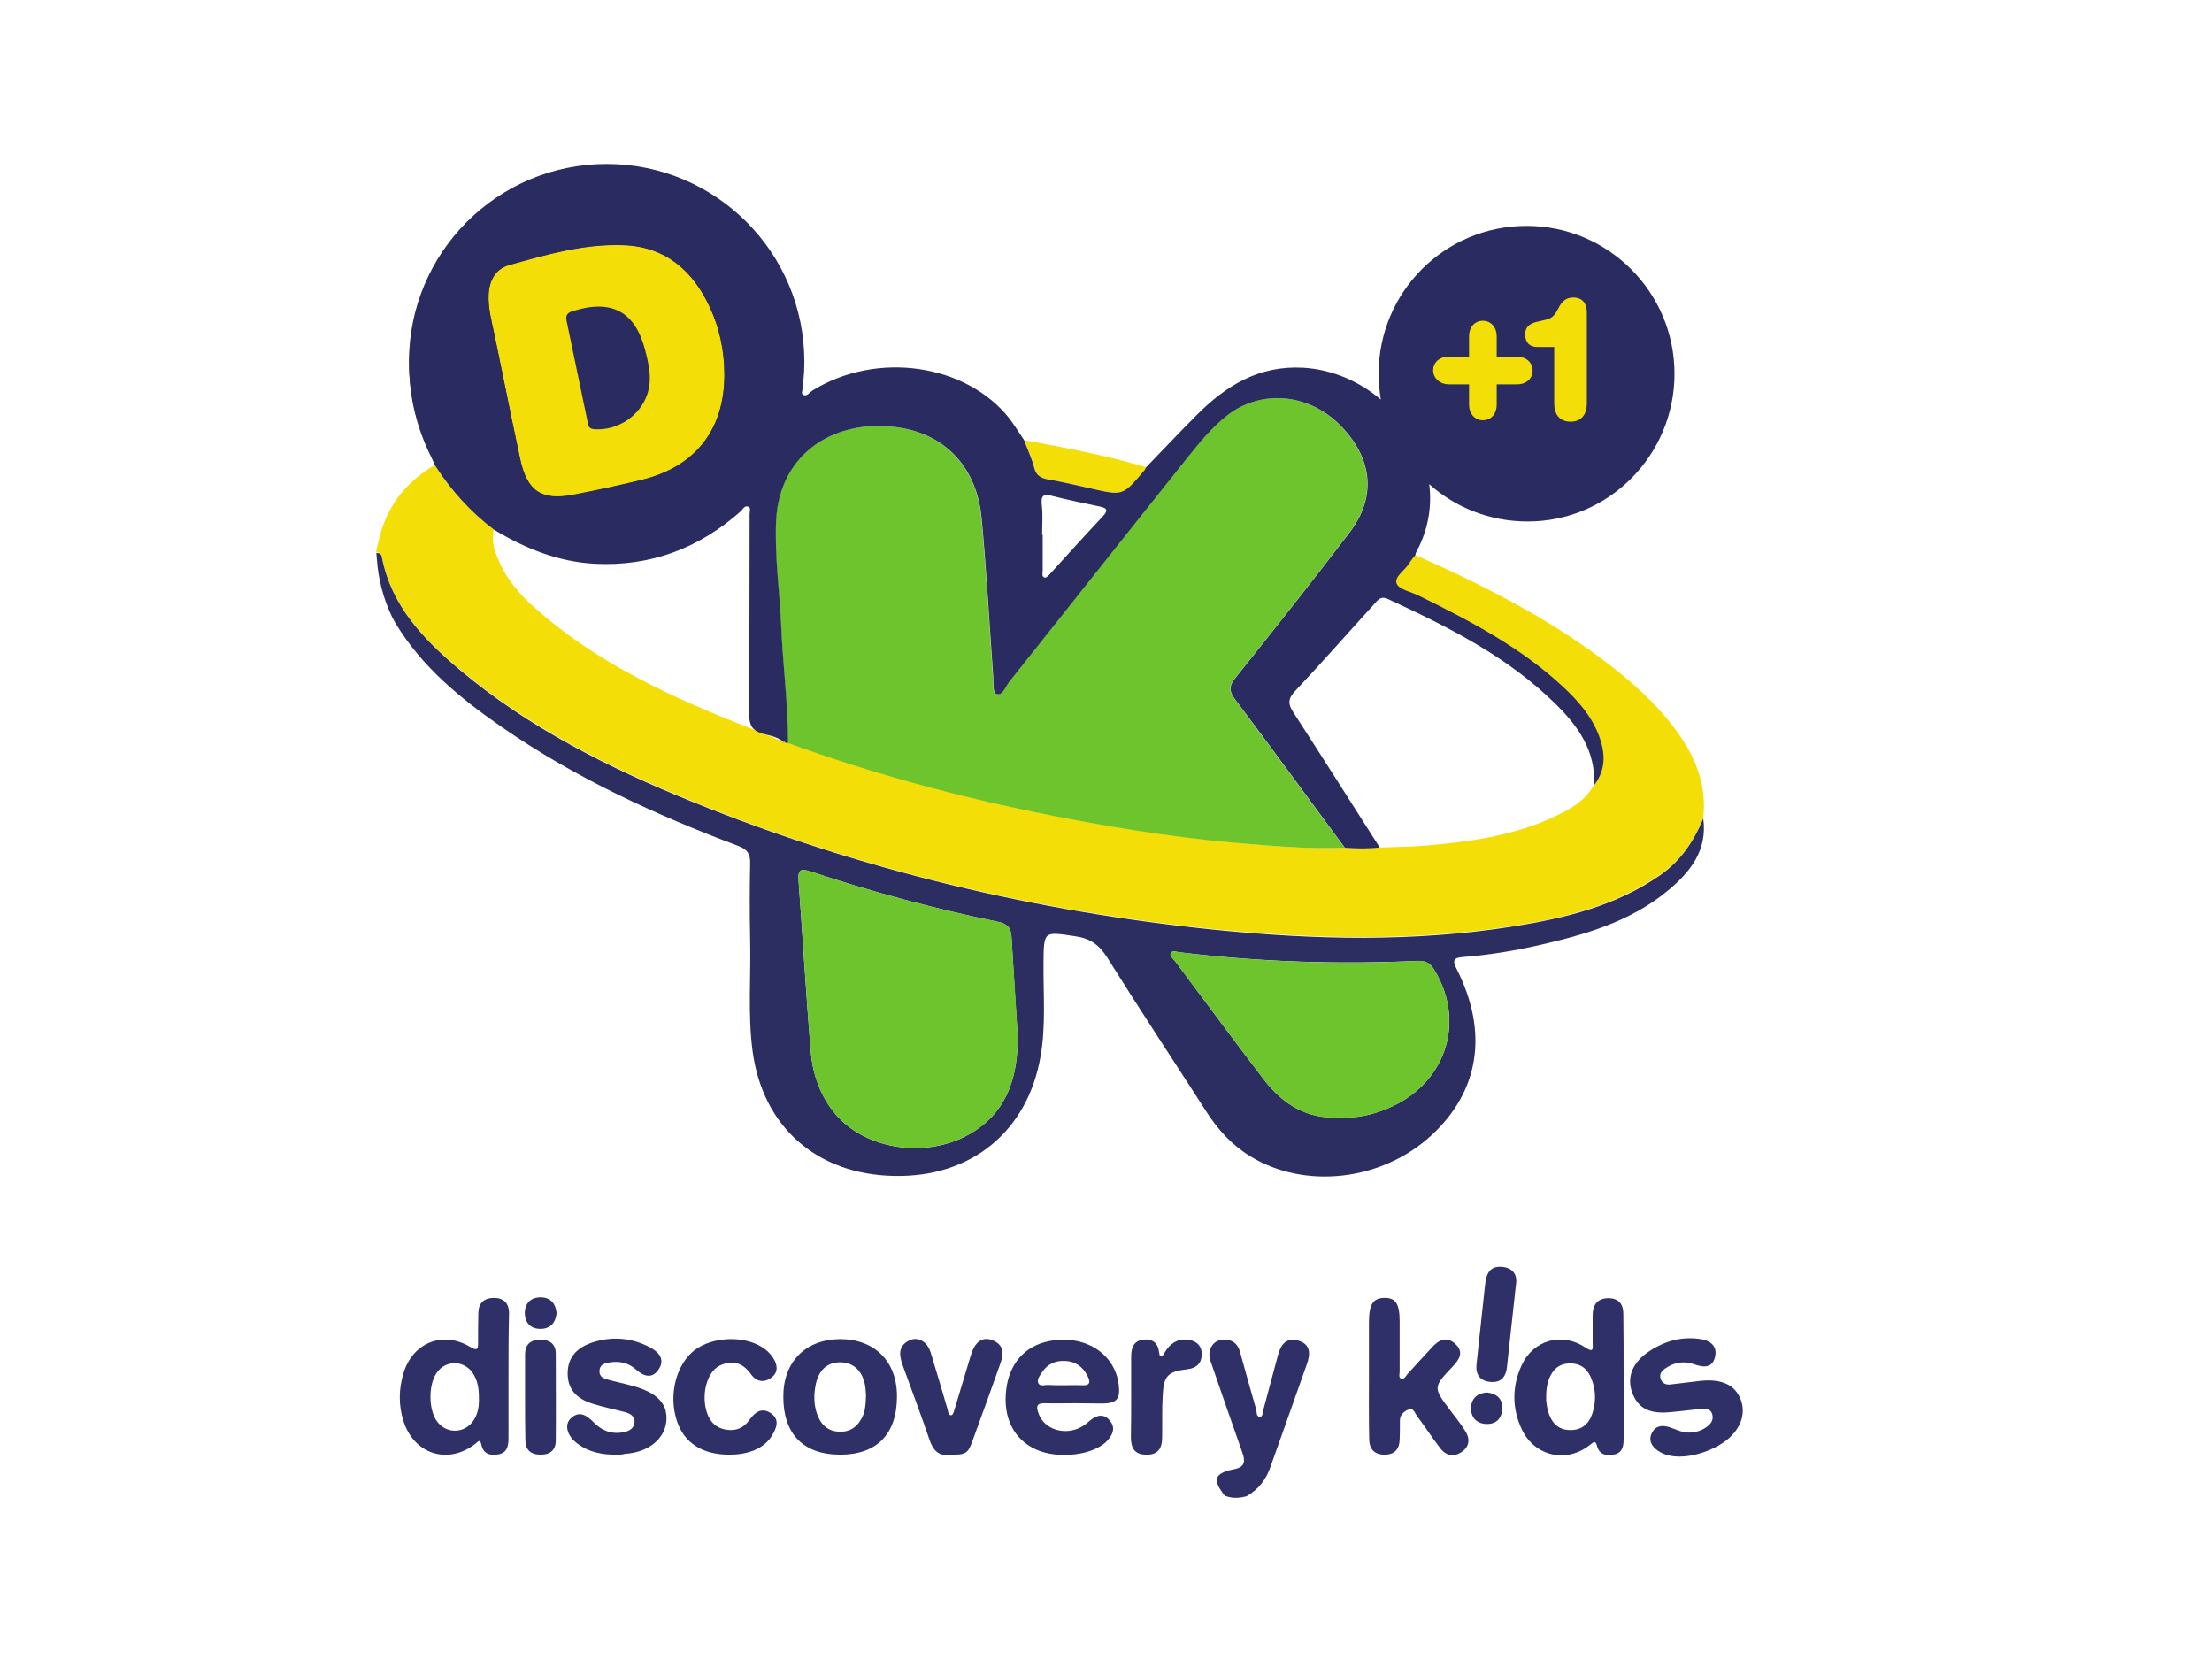
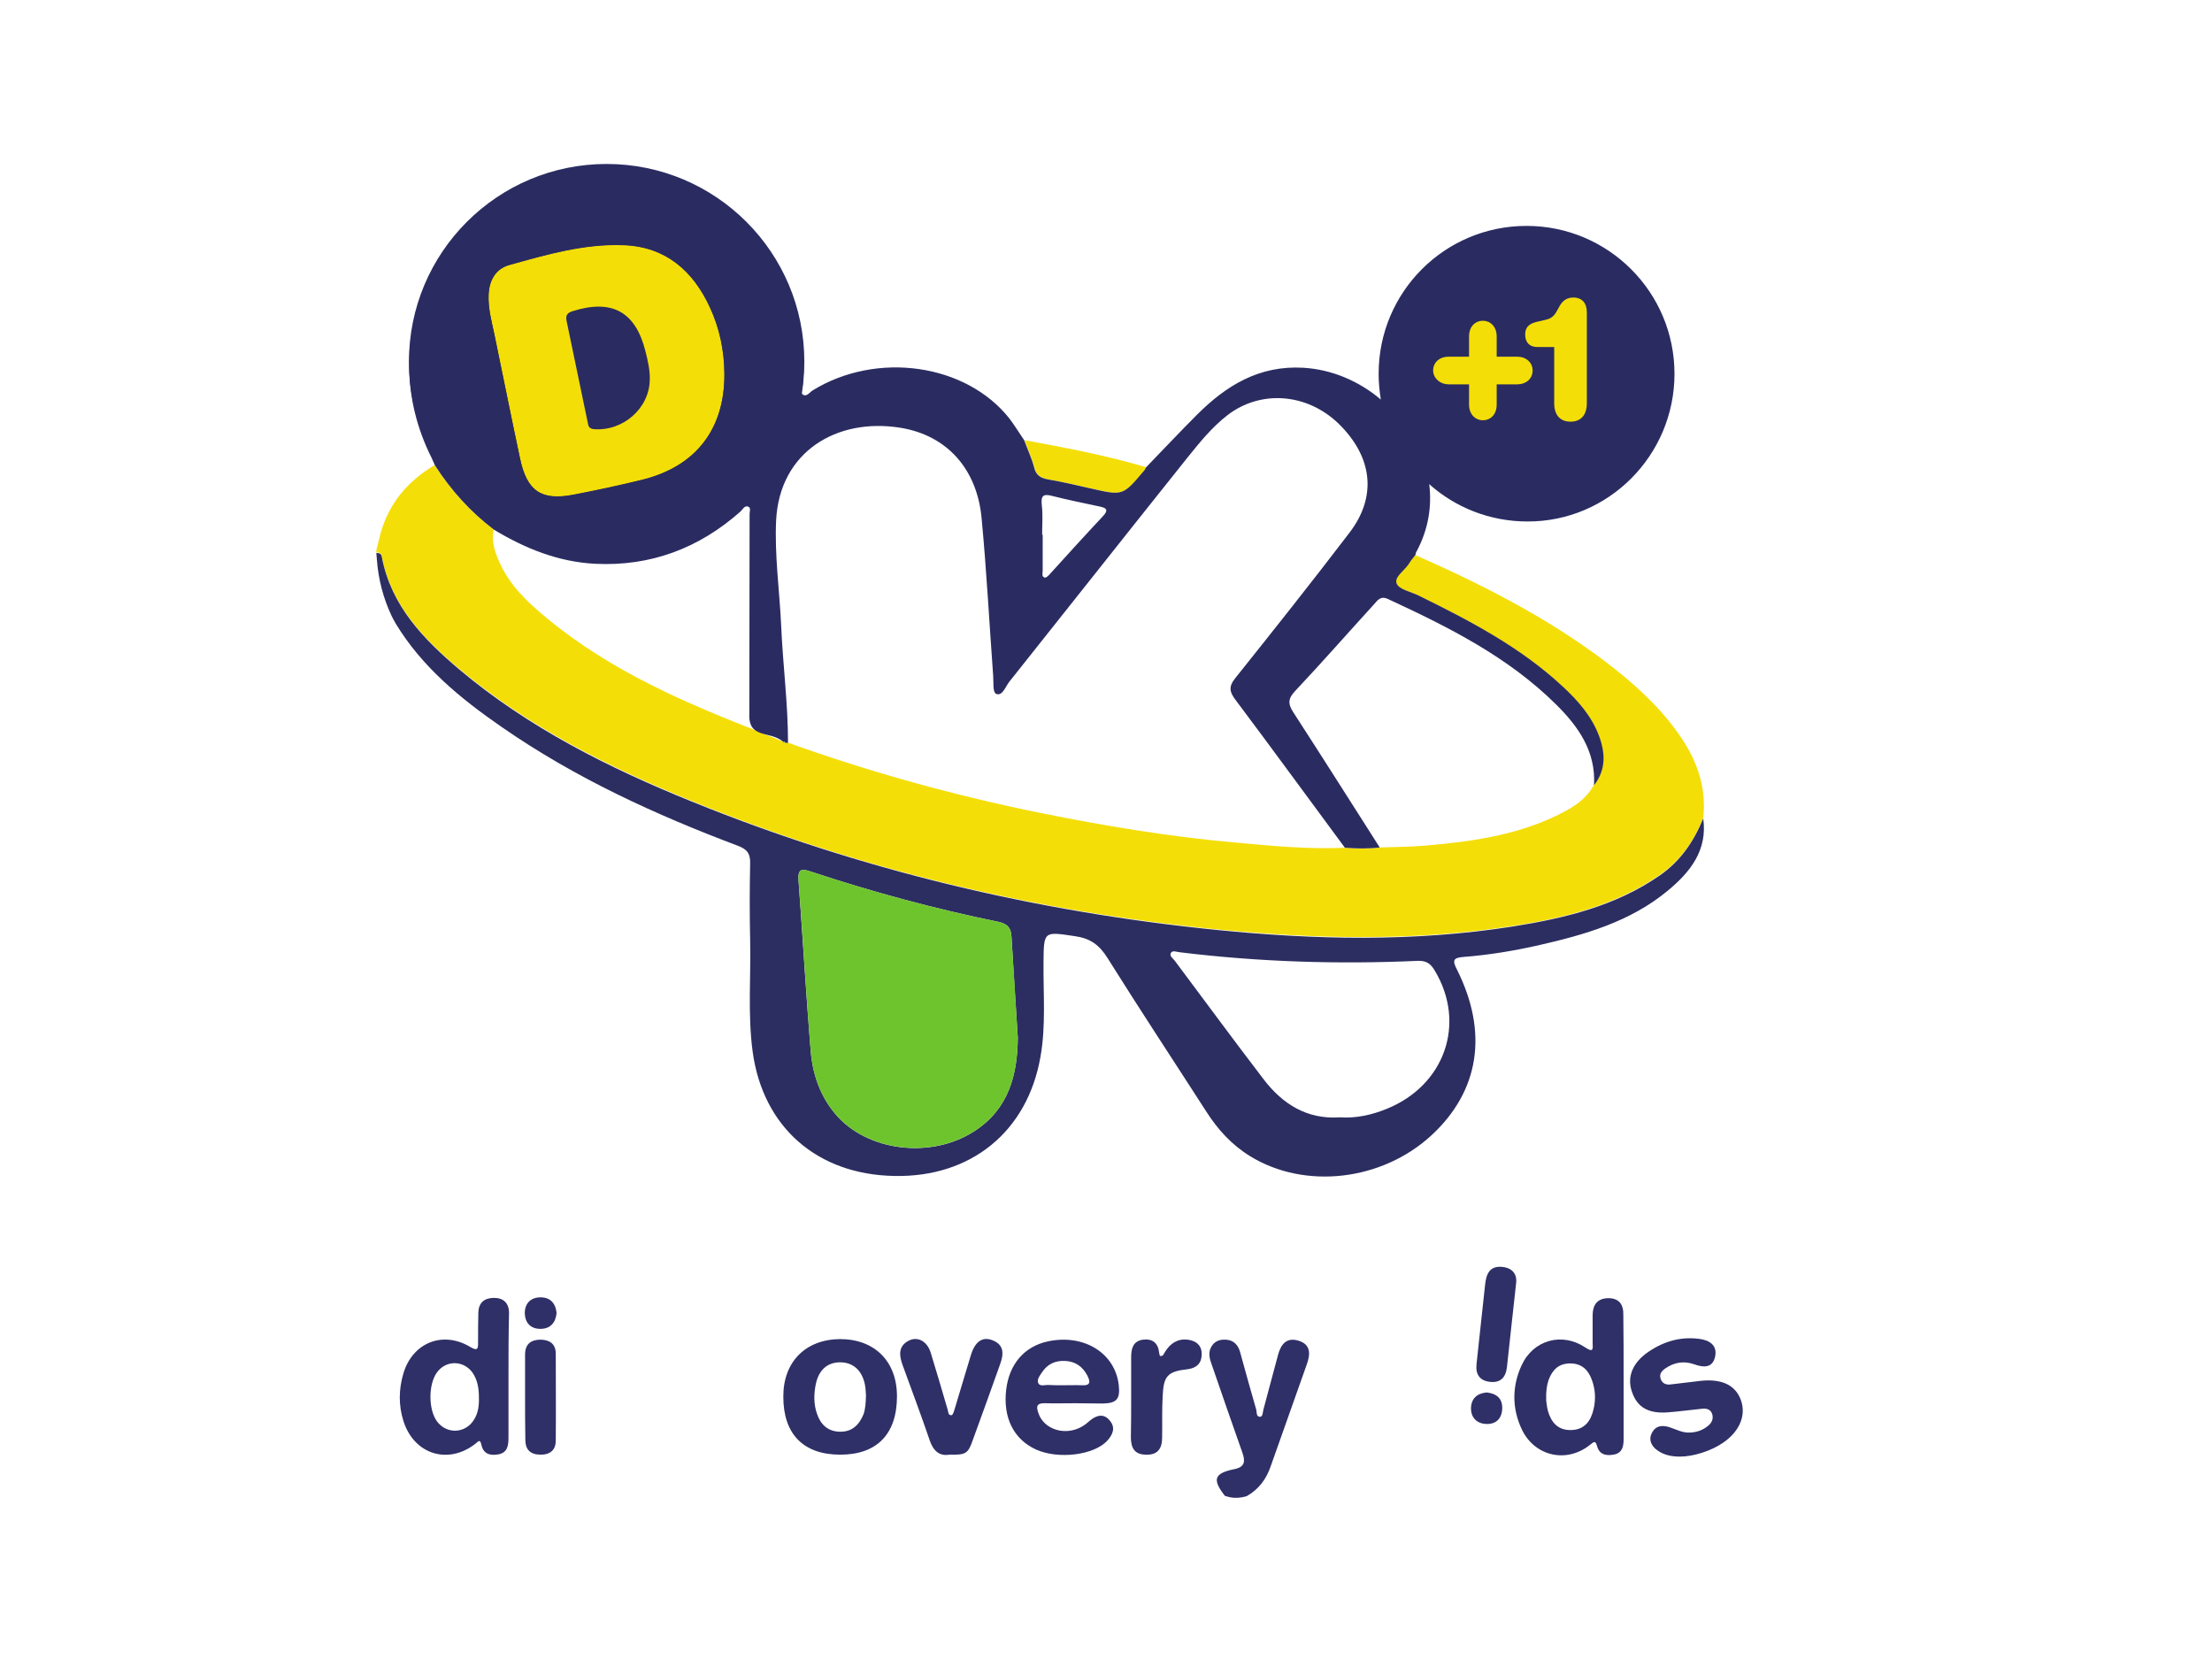
<svg xmlns="http://www.w3.org/2000/svg" version="1.1" id="Layer_1" x="0px" y="0px" viewBox="0 0 800 600" style="enable-background:new 0 0 800 600;" xml:space="preserve">
  <style type="text/css">
	.st0{fill:#F4DE07;}
	.st1{fill:#2C2E61;}
	.st2{fill:#2F3067;}
	.st3{fill:#6EC42D;}
	.st4{fill:#2A2C61;}
	.st5{fill:#F4DE07;stroke:#F4DE07;stroke-width:3;stroke-miterlimit:10;}
</style>
  <g>
    <path class="st0" d="M486.3,306.6c4.2,0.3,8.4,0.4,12.6-0.1c5.6-0.2,11.3-0.2,16.9-0.7c16.1-1.4,32-3.6,46.9-10.7   c5.4-2.6,10.6-5.5,13.7-11.1c4.4-5.6,4.1-11.7,1.8-17.9c-2.7-7.2-7.7-12.8-13.2-17.9c-15.3-14.2-33.5-23.7-52-32.8   c-2.8-1.4-7.2-2.2-8-4.4c-0.9-2.5,3.2-4.8,4.7-7.5c0.6-1,1.4-1.8,2.1-2.8c24,10.6,47.3,22.4,68.3,38.2c9.9,7.5,19.1,15.6,26.4,25.7   c6.8,9.3,10.8,19.5,9.5,31.2c-3.3,8.3-8.2,15.4-15.7,20.6c-16.1,11.1-34.5,15.6-53.3,18.5c-35.6,5.6-71.4,4.7-107.2,1.2   c-65.4-6.6-128.7-21.6-189.6-46.4c-30-12.2-58.9-26.7-84-47.7c-13-10.9-24.7-23-28.1-40.7c-0.3-1.3-0.9-1.5-2-1.5   c0-0.3,0-0.9,0.1-1.2c0.8-3,0.9-3.7,1.4-5.6c3.1-11.1,9.9-19,19.6-24.8c5.8,9,12.8,16.8,21.4,23.3c-1,4.3,0.4,8.2,2.1,12   c2.9,6.5,7.5,11.7,12.8,16.4c22.6,20.1,49.6,32.4,77.4,43.3c4.1,1.7,8.2,3.3,12.3,5c0,0,0.3,0.4,0.3,0.4l0.5-0.1   c0.3,0,0.7,0.1,1,0.1c29.8,10.7,60.2,19.1,91.2,25.4c23.3,4.7,46.7,8.6,70.4,10.7C459.7,305.9,473,307.2,486.3,306.6z" />
    <path class="st1" d="M136.1,200c1.1,0,1.8,0.2,2,1.5c3.4,17.7,15.1,29.7,28.1,40.7c25,21,53.9,35.5,84,47.7   c60.9,24.7,124.2,39.8,189.6,46.4c35.8,3.6,71.5,4.4,107.2-1.2c18.9-3,37.3-7.4,53.3-18.5c7.5-5.2,12.3-12.3,15.7-20.6   c1.6,11.5-4.7,19.4-12.8,26.1c-13.6,11.3-30.2,16-46.9,19.8c-8.9,2-18,3.5-27.1,4.2c-3.6,0.3-4,1.2-2.3,4.5   c11.5,22.9,8.1,44.1-9.3,60.1c-17.9,16.4-45.6,19.6-65.4,7.5c-6.7-4.1-11.8-9.7-16-16.3c-11.9-18.5-24-36.8-35.7-55.5   c-2.9-4.6-6.1-7-11.6-7.8c-11.5-1.7-11.4-2-11.5,9.7c-0.1,11.3,0.9,22.7-1.1,33.9c-4.7,27-25.1,43.7-52.9,43.1   c-27.9-0.5-47.5-17.7-51.2-45c-1.8-13.4-0.6-27-0.9-40.4c-0.2-9.2-0.2-18.3,0-27.5c0.1-3.5-0.9-5.2-4.4-6.5   c-30-11.3-59-24.6-85.5-43c-14.9-10.3-28.8-21.7-38.3-37.4c-0.4-0.7-0.9-1.6-1.4-2.6c-3.1-6.5-4.9-13.5-5.4-20.6L136.1,200z    M368.1,375.3c-0.8-12.5-1.6-24.6-2.3-36.7c-0.2-3.1-1.5-4.5-4.7-5.2c-23-4.7-45.6-10.8-67.9-18.2c-3.4-1.1-4.7-0.9-4.4,3.2   c1.5,20.6,2.7,41.1,4.4,61.7c0.7,8.4,3.4,16.3,9,22.9c11.4,13.4,34.5,16.3,50.2,6.1C364.8,401.1,368,388.7,368.1,375.3z    M484.5,404.1c6.1,0.4,11.7-0.9,17.1-3.1c20.9-8.5,28.7-30.8,17.4-49.8c-1.4-2.4-2.8-3.8-6.2-3.7c-28.8,1.3-57.5,0.4-86.1-3.1   c-1.1-0.1-2.6-0.8-3.2,0.2c-0.7,1.1,0.7,2,1.4,2.9c10.7,14.3,21.2,28.6,32,42.7C463.8,399.3,472.7,404.9,484.5,404.1z" />
    <path class="st2" d="M443,541c-4.7-6-3.9-8.2,3.6-9.7c3.7-0.8,3.8-2.9,2.7-6c-3.7-10.5-7.4-21.1-11-31.6c-0.7-1.9-1.3-3.8-0.6-5.8   c0.9-2.3,2.7-3.4,5-3.4c3.1-0.1,5,1.6,5.8,4.5c1.9,6.9,3.8,13.8,5.8,20.7c0.3,0.9-0.1,2.7,1.4,2.7c1,0,1-1.6,1.2-2.5   c1.8-6.6,3.5-13.2,5.3-19.8c1-3.8,3-6.6,7.5-5.2c4.5,1.4,4.2,5,2.9,8.6c-4.3,12.2-8.7,24.5-13,36.7c-1.6,4.7-4.3,8.4-8.7,10.9   c-1,0.3-2.6,0.7-4.6,0.6C445,541.6,443.9,541.3,443,541z" />
    <path class="st2" d="M183.9,498.4c0,7.2,0,14.3,0,21.5c0,2.8-0.3,5.5-3.7,6.1c-2.9,0.5-5.4-0.1-6.1-3.5c-0.5-2.2-1.1-1.2-2.1-0.4   c-9.9,7.8-22.3,3.9-26.1-8.2c-1.8-5.7-1.7-11.5,0-17.2c3.3-11.1,14.2-15.5,24.1-9.6c3.1,1.9,2.9,0.2,2.9-1.9c0-3.5,0-7,0.1-10.5   c0.1-3.4,2-5.2,5.4-5.3c3.6-0.1,5.7,1.8,5.7,5.5C183.9,482.7,183.9,490.6,183.9,498.4C183.9,498.4,183.9,498.4,183.9,498.4z    M173.2,505.3c0-3.2-0.5-6.3-2.4-9c-3.3-4.4-9.6-4.4-12.8,0.1c-3.1,4.3-3.1,13.3,0,17.6c3.5,4.8,10.3,4.5,13.4-0.5   C173,511,173.3,508.2,173.2,505.3z" />
    <path class="st2" d="M587.2,498.5c0,7.3,0,14.6,0,22c0,2.5-0.4,4.8-3.2,5.5c-2.8,0.6-5.5,0.3-6.4-3c-0.6-2-1-1.7-2.5-0.5   c-8.4,6.8-20,4.3-24.7-5.5c-3.6-7.6-3.6-15.6-0.1-23.2c4.2-9.2,14.6-12.1,23-6.5c3,2,2.8,0.6,2.7-1.6c0-3.3,0-6.7,0-10   c0-3.7,1.6-6.1,5.6-6.2c4,0,5.6,2.3,5.5,6.1C587.2,483.2,587.2,490.9,587.2,498.5z M559.2,506.5c0.1,0.5,0.2,2.1,0.6,3.7   c1.2,4.2,3.6,7.1,8.4,7c4.8-0.1,7.1-3.2,8.1-7.4c0.9-3.7,0.7-7.3-0.6-10.8c-1.3-3.6-3.7-5.9-7.8-5.9c-4.1,0-6.4,2.2-7.8,5.9   C559.4,501,559.1,503.1,559.2,506.5z" />
-     <path class="st2" d="M495.1,497.8c0-6.5,0-13,0-19.5c0-6.5,1.4-8.8,5.5-8.9c4.2-0.1,5.6,2.1,5.6,8.6c0,6,0,12,0,18   c0,0.9-0.5,2.3,0.6,2.6c1.1,0.3,1.6-0.9,2.2-1.6c2.9-3.2,5.8-6.4,8.8-9.6c2.5-2.8,5.4-4.3,8.6-1.3c3.1,2.9,1.4,5.6-1,8.1   c-7.2,7.6-7.1,7.6-0.8,16c1.8,2.4,3.7,4.7,5.3,7.3c1.8,2.7,1.6,5.6-1.1,7.5c-2.9,2.1-5.8,1.5-7.9-1.2c-2.9-3.8-5.6-7.9-8.5-11.8   c-0.7-1-1.3-2.9-2.8-2.3c-1.6,0.6-3.3,1.8-3.3,4c0,2.3,0,4.7-0.1,7c-0.1,3.3-1.7,5.3-5.2,5.4c-3.7,0.1-5.7-1.8-5.8-5.4   C495,513.1,495.1,505.4,495.1,497.8C495.1,497.8,495.1,497.8,495.1,497.8z" />
    <path class="st2" d="M388.9,507.5c-3.7,0-7.3,0.1-11,0c-3.1-0.1-3.2,1.3-2.3,3.7c2,5.8,9.6,8.2,15.6,4.8c1.1-0.6,2.2-1.5,3.2-2.4   c2.4-1.9,4.9-2.4,7,0.2c2.1,2.5,1.1,5-0.9,7.2c-4.8,5.3-17.8,6.9-25.9,3.2c-8-3.7-11.9-11.5-10.7-21.6c1.1-9.3,6.6-15.7,15.2-17.5   c12.9-2.7,24.1,4.2,25.5,15.7c0.6,5.2-0.7,6.7-5.8,6.8C395.6,507.6,392.2,507.5,388.9,507.5z M384.2,501c2.3,0,4.6-0.1,7,0   c3.3,0.2,3.2-1.3,2-3.6c-1.7-3.2-4.3-5-7.9-5.2c-3.6-0.2-6.5,1.1-8.5,4.2c-0.8,1.2-2,2.7-1.2,4c0.7,1.1,2.4,0.4,3.7,0.5   C380.9,501,382.6,501,384.2,501z" />
    <path class="st2" d="M303.9,526.1c-13.3,0-20.6-7.4-20.6-20.9c-0.1-12.6,8-20.8,20.5-20.9c12.5,0,20.6,8,20.6,20.7   C324.4,518.7,317.1,526.1,303.9,526.1z M313.2,504.7c-0.1-1-0.1-2.5-0.4-4c-1.1-5.3-4.5-8.1-9.2-8c-4.6,0.1-7.6,3-8.6,8.1   c-0.7,3.5-0.7,7,0.4,10.3c1.3,4,3.9,6.6,8.3,6.7c4.4,0.1,7-2.4,8.6-6.3C313,509.5,313.1,507.4,313.2,504.7z" />
-     <path class="st2" d="M223.3,526.1c-5.3,0.1-10.3-0.8-14.6-4.1c-3.6-2.7-4.7-6.7-2.3-9c3.1-3,5.8-1.1,8.2,1.3   c3,3.1,6.5,4.5,10.8,3.7c2.1-0.4,3.9-1.3,4.1-3.7c0.1-2.2-1.7-3.1-3.5-3.6c-3.9-1-7.8-1.8-11.6-3c-6.2-1.9-9.1-5.5-9.1-11   c0-5.4,2.9-9.2,9-11.2c7.1-2.3,14.2-1.7,20.8,1.8c3.2,1.7,5.6,4.4,3,8.1c-2.4,3.5-5.5,2.2-8.1-0.1c-2.7-2.4-5.8-3.1-9.3-2.6   c-1.9,0.3-3.8,0.7-3.9,3.1c-0.1,2.1,1.5,2.8,3.2,3.2c2.9,0.8,5.8,1.4,8.7,2.2c8.9,2.4,12.8,6.4,12.3,12.7   c-0.6,6.6-6.6,11.4-15,11.9C225,526.1,224.2,526.1,223.3,526.1z" />
    <path class="st2" d="M607.6,526.8c-2.9,0-5.7-0.5-8.1-2.2c-2.3-1.6-3.4-3.9-2-6.5c1.3-2.5,3.6-2.7,6.1-2c2.5,0.8,4.9,2.2,7.7,2   c2.4-0.1,4.6-0.9,6.4-2.4c1.4-1.1,2.1-2.6,1.5-4.4c-0.6-1.7-2.2-2-3.7-1.8c-4.1,0.4-8.3,1-12.4,1.3c-6.9,0.5-10.9-1.8-12.8-7.2   c-1.9-5.1-0.2-10.1,4.9-14c5.7-4.2,12.1-6.3,19.2-5.4c3.5,0.4,6.8,2.1,5.9,6.4c-0.9,4.3-4.3,4-7.6,2.8c-3.8-1.3-7.2-0.7-10.4,1.5   c-1.3,0.9-2.3,2-1.7,3.8c0.6,1.7,2,2.2,3.6,2c3.6-0.4,7.3-0.9,10.9-1.3c7.6-0.8,12.5,1.5,14.5,6.9c2,5.5-0.4,11.3-6.3,15.4   C619,524.7,612.5,526.8,607.6,526.8z" />
-     <path class="st2" d="M263.4,526.1c-9.5-0.1-16-4.3-18.6-12.2c-3.1-9.4-0.3-20.4,6.4-25.6c6.6-5,18.3-5.4,25-0.7   c1.3,0.9,2.6,2.2,3.4,3.5c1.6,2.4,2,5.2-0.6,7.1c-2.6,2-5.4,1.6-7.4-1.2c-3-4.2-6.8-5.3-11.3-3.1c-4.4,2.1-6.6,9.7-4.9,16.1   c1.2,4.5,4,7.1,8.9,7.2c3.2,0,5.3-1.6,7-4c2-2.8,4.6-4.2,7.6-2c3.2,2.3,1.9,5.3,0.3,8C276.4,523.8,270.7,526.2,263.4,526.1z" />
    <path class="st2" d="M343.3,526.1c-3.6,0.6-5.8-1.4-7.1-5.3c-3.1-9.1-6.5-18.1-9.8-27.2c-1.2-3.4-1.6-6.7,2.2-8.7   c3.2-1.7,6.7,0.1,8,4.3c2.1,6.8,4.1,13.7,6.1,20.5c0.3,0.8,0.1,2.3,1.5,2.1c0.4-0.1,0.8-1.3,1-2c2-6.5,3.9-13.1,5.9-19.6   c1.5-5,4.2-6.9,7.8-5.5c4.4,1.7,4.1,5.1,2.8,8.7c-3.2,9.1-6.5,18.1-9.8,27.2C350.1,525.8,349.4,526.2,343.3,526.1z" />
    <path class="st2" d="M409.1,505.3c0-4.8,0-9.6,0-14.5c0-3.1,0.7-5.8,4.3-6.3c3.3-0.4,5.4,1.1,5.8,4.6c0.1,0.5,0.2,1.3,0.4,1.3   c1.1,0.2,1.3-0.8,1.7-1.4c1.9-3.1,4.5-4.9,8.2-4.5c3.3,0.4,5.3,2.3,5.1,5.6c-0.1,3-1.9,4.7-5.1,5.1c-7.2,0.8-8.7,2.4-9,9.7   c-0.3,5-0.1,10-0.2,15c0,4-1.6,6.4-6,6.2c-4.2-0.1-5.3-2.7-5.3-6.4C409.1,515,409.1,510.1,409.1,505.3z" />
    <path class="st0" d="M414.6,169c-0.2,0.4-0.4,0.9-0.8,1.3c-7.6,9-7.6,9-19,6.4c-5.2-1.2-10.4-2.4-15.6-3.3   c-2.8-0.5-4.4-1.5-5.1-4.4c-0.9-3.4-2.4-6.5-3.6-9.8C385.3,161.9,400.1,164.7,414.6,169z" />
    <path class="st2" d="M548.3,464.3c-1.2,11.1-2.3,20.7-3.3,30.2c-0.4,3.4-2.1,5.6-5.8,5.3c-3.9-0.3-5.6-2.6-5.2-6.4   c1-9.6,2.1-19.2,3.1-28.7c0.4-3.9,1.6-7,6.3-6.5C547.9,458.7,548.7,461.9,548.3,464.3z" />
    <path class="st2" d="M189.9,505.3c0-5.1,0-10.3,0-15.4c0-3.8,2.1-5.4,5.7-5.4c3.3,0.1,5.4,1.6,5.4,5.1c0,10.5,0.1,20.9,0,31.4   c0,3.4-2,5.1-5.4,5.1c-3.7,0-5.6-1.7-5.6-5.4C189.9,515.6,189.9,510.4,189.9,505.3z" />
    <path class="st2" d="M201.3,474.8c-0.3,3.5-2.2,5.7-5.6,5.8c-3.7,0.1-5.9-2.1-5.9-5.9c0.1-3.5,2.3-5.5,5.7-5.5   C199,469.2,200.9,471.3,201.3,474.8z" />
    <path class="st2" d="M537.7,503.6c3.6,0.4,5.7,2.2,5.6,5.8c-0.1,3.6-2.2,5.7-5.7,5.6c-3.5-0.1-5.6-2.3-5.6-5.7   C532.1,505.7,534.3,503.9,537.7,503.6z" />
-     <path class="st3" d="M486.3,306.6c-13.3,0.6-26.6-0.7-39.8-1.8c-23.7-2.1-47.1-6-70.4-10.7c-31-6.3-61.4-14.6-91.2-25.4   c0-14.3-1.8-28.5-2.5-42.8c-0.6-12.6-2.4-25.1-1.8-37.8c1.3-24.7,21.9-37.1,44.9-33.4c16.8,2.7,27.7,14.8,29.4,32.6   c1.8,19,2.8,38.1,4.2,57.2c0.2,2.3-0.3,6,1.2,6.5c2.2,0.7,3.2-2.6,4.6-4.4c21.5-27,42.8-54,64.3-80.9c4.5-5.6,9-11.2,14.7-15.6   c12-9.2,28.7-7.9,40.1,3.1c12.3,12,14,26.3,4,39.4c-13.5,17.7-27.4,35.2-41.3,52.6c-2.6,3.2-2.1,5.1,0.1,8   C460.1,271,473.1,288.8,486.3,306.6z" />
    <polygon class="st3" points="283.9,268.6 283.4,268.7 283.2,268.3 283.6,268.3  " />
    <path class="st3" d="M368.1,375.3c-0.1,13.4-3.3,25.8-15.7,33.8c-15.7,10.1-38.8,7.3-50.2-6.1c-5.6-6.6-8.3-14.5-9-22.9   c-1.7-20.5-2.8-41.1-4.4-61.7c-0.3-4.1,1.1-4.3,4.4-3.2c22.3,7.4,44.9,13.5,67.9,18.2c3.2,0.7,4.5,2.1,4.7,5.2   C366.6,350.7,367.4,362.8,368.1,375.3z" />
-     <path class="st3" d="M484.5,404.1c-11.8,0.8-20.7-4.8-27.6-13.9c-10.8-14.2-21.4-28.5-32-42.7c-0.7-0.9-2.1-1.8-1.4-2.9   c0.7-1,2.1-0.3,3.2-0.2c28.6,3.5,57.3,4.5,86.1,3.1c3.4-0.2,4.8,1.3,6.2,3.7c11.2,19,3.5,41.3-17.4,49.8   C496.2,403.2,490.6,404.5,484.5,404.1z" />
    <path class="st4" d="M235,137.1c0,10.7-9.8,19.1-20.2,18.1c-1.6-0.1-1.9-1-2.1-2.2c-2.6-12.3-5.1-24.7-7.7-37   c-0.4-2.1,0.3-2.9,2.3-3.5c14.1-4.5,22.6,0.1,26.2,14.4C234.3,130.4,235.1,133.9,235,137.1z" />
    <circle class="st4" cx="219.4" cy="130.8" r="71.5" />
    <path class="st0" d="M262,135.3c0.1,19.9-10.4,33.5-29.8,38.3c-8.2,2-16.5,3.8-24.9,5.4c-11.5,2.2-16.7-1.3-19.2-13   c-3.2-15-6.2-30-9.3-45c-1-4.7-2.3-9.4-2.1-14.3c0.2-5.2,2.5-9.4,7.4-10.8c13.6-3.8,27.3-7.8,41.6-7.2c15,0.6,24.9,9.2,31,22.4   C260.3,118.7,262,126.8,262,135.3z M235,137.1c0.1-3.1-0.7-6.7-1.6-10.2c-3.6-14.2-12.1-18.8-26.2-14.4c-2,0.6-2.7,1.5-2.3,3.5   c2.6,12.3,5.1,24.7,7.7,37c0.2,1.2,0.5,2,2.1,2.2C225.2,156.1,235,147.7,235,137.1z" />
  </g>
  <path class="st4" d="M605.6,135.2c0-29.5-23.9-53.5-53.5-53.5s-53.5,23.9-53.5,53.5c0,3.2,0.3,6.3,0.8,9.3  c-7.8-6.6-17.6-10.9-28.1-11.5c-15.9-0.9-27.8,6.4-38.4,17c-6.2,6.2-12.3,12.7-18.4,19c-0.2,0.4-0.4,0.9-0.8,1.3  c-7.6,9-7.6,9-19,6.4c-5.2-1.2-10.4-2.4-15.6-3.3c-2.8-0.5-4.4-1.5-5.1-4.4c-0.9-3.4-2.4-6.5-3.6-9.8c-1.8-2.6-3.4-5.3-5.3-7.8  c-15.7-19.9-48-24.5-71.2-10.2c-1.1,0.7-2.1,2.3-3.4,1.6c-1.1-0.6-0.3-2.1-0.2-3.2c3.4-35.1-18.6-67-52.5-76.2  c-3-0.8-6.4,0.3-9.1-1.7c-1.4,0.1-2.4-0.7-3.8-0.6l-4,0.5c-1.1,0-1.8-0.6-2.9-0.6l-5,0l-6.2,1.2l-2.6,0.5  c-46.6,11-69.6,60.2-48.1,102.9c0.4,0.9,0.8,1.8,1.2,2.7c5.8,9,12.8,16.8,21.4,23.3c11.3,6.8,23.2,11.6,36.5,12.3  c20.1,1,37.6-5.6,52.6-18.9c0.8-0.7,1.4-2.2,2.7-1.8c1.2,0.4,0.6,1.7,0.6,2.6c0,23.9-0.1,47.8-0.1,71.8c-0.6,10,7.3,6.4,12.3,10.7  l0.4-0.1l0.3,0.4c0.3,0,0.7,0.1,1,0.1c0-14.3-1.9-28.5-2.5-42.8c-0.6-12.6-2.4-25.1-1.8-37.8c1.3-24.7,21.9-37.1,44.9-33.4  c16.8,2.7,27.7,14.8,29.4,32.6c1.8,19,2.8,38.1,4.2,57.2c0.2,2.3-0.3,6,1.2,6.5c2.2,0.7,3.2-2.6,4.6-4.4c21.5-27,42.8-54,64.3-80.9  c4.5-5.6,9-11.2,14.7-15.6c12-9.2,28.7-7.9,40.1,3.1c12.3,12,14,26.3,4,39.4c-13.5,17.7-27.4,35.2-41.3,52.6c-2.6,3.2-2.1,5.1,0.1,8  c13.3,17.7,26.3,35.6,39.5,53.4c4.2,0.3,8.4,0.4,12.6-0.1c-10.4-16.3-20.7-32.6-31.2-48.8c-2.2-3.3-1.9-5.2,0.8-8  c9.6-10.2,18.8-20.7,28.2-31c1.4-1.5,2.4-3.4,5.3-2c21.8,10.1,43.2,20.8,60.6,38c8.1,8,14.5,17,13.8,29.3c4.4-5.6,4.1-11.7,1.8-17.9  c-2.7-7.2-7.7-12.8-13.2-17.9c-15.3-14.2-33.5-23.7-52-32.8c-2.8-1.4-7.2-2.2-8-4.4c-0.9-2.5,3.2-4.8,4.7-7.5c0.6-1,1.4-1.8,2.1-2.8  c0.1-0.5,0.2-1,0.5-1.4c4.2-7.9,5.5-16.2,4.5-24.2c9.4,8.4,21.9,13.5,35.5,13.5C581.7,188.7,605.6,164.7,605.6,135.2z M232.2,173.5  c-8.2,2-16.5,3.8-24.9,5.4c-11.5,2.2-16.7-1.3-19.2-13c-3.2-15-6.2-30-9.3-45c-1-4.7-2.3-9.4-2.1-14.3c0.2-5.2,2.5-9.4,7.4-10.8  c13.6-3.8,27.3-7.8,41.6-7.2c15,0.6,24.9,9.2,31,22.4c3.5,7.6,5.2,15.8,5.3,24.2C262.1,155.2,251.7,168.7,232.2,173.5z M398.7,186.9  c-6.4,6.8-12.6,13.7-18.9,20.6c-0.5,0.6-1.4,1.5-1.9,1.4c-1.3-0.3-0.8-1.6-0.8-2.5c0-4.3,0-8.7,0-13c-0.1,0-0.1,0-0.2,0  c0-3.5,0.3-7-0.1-10.5c-0.4-3.5,0.3-4.5,3.9-3.5c5.5,1.4,11,2.5,16.6,3.7C399.6,183.6,401.5,184,398.7,186.9z" />
  <g>
    <path class="st5" d="M532.8,121.6c0-2.4,1.3-4.1,3.5-4.1c2.1,0,3.5,1.7,3.5,4.1v8.9h8.9c2.4,0,4.1,1.4,4.1,3.5s-1.6,3.5-4.1,3.5   h-8.9v8.9c0,2.4-1.3,4.1-3.5,4.1c-2.1,0-3.5-1.7-3.5-4.1v-8.9h-8.9c-2.4,0-4.1-1.7-4.1-3.5c0-2.1,1.6-3.5,4.1-3.5h8.9V121.6z" />
    <path class="st5" d="M563.6,124h-7.5c-1.9,0-3-0.7-3-3.1c0-2.1,1.2-2.7,4.2-3.3l2.1-0.5c6.4-1.4,4.6-8,9.6-8c1.9,0,3.4,0.8,3.4,3.9   v32.9c0,3-1.2,5.1-4.4,5.1c-3.2,0-4.4-2.1-4.4-5.1V124z" />
  </g>
</svg>